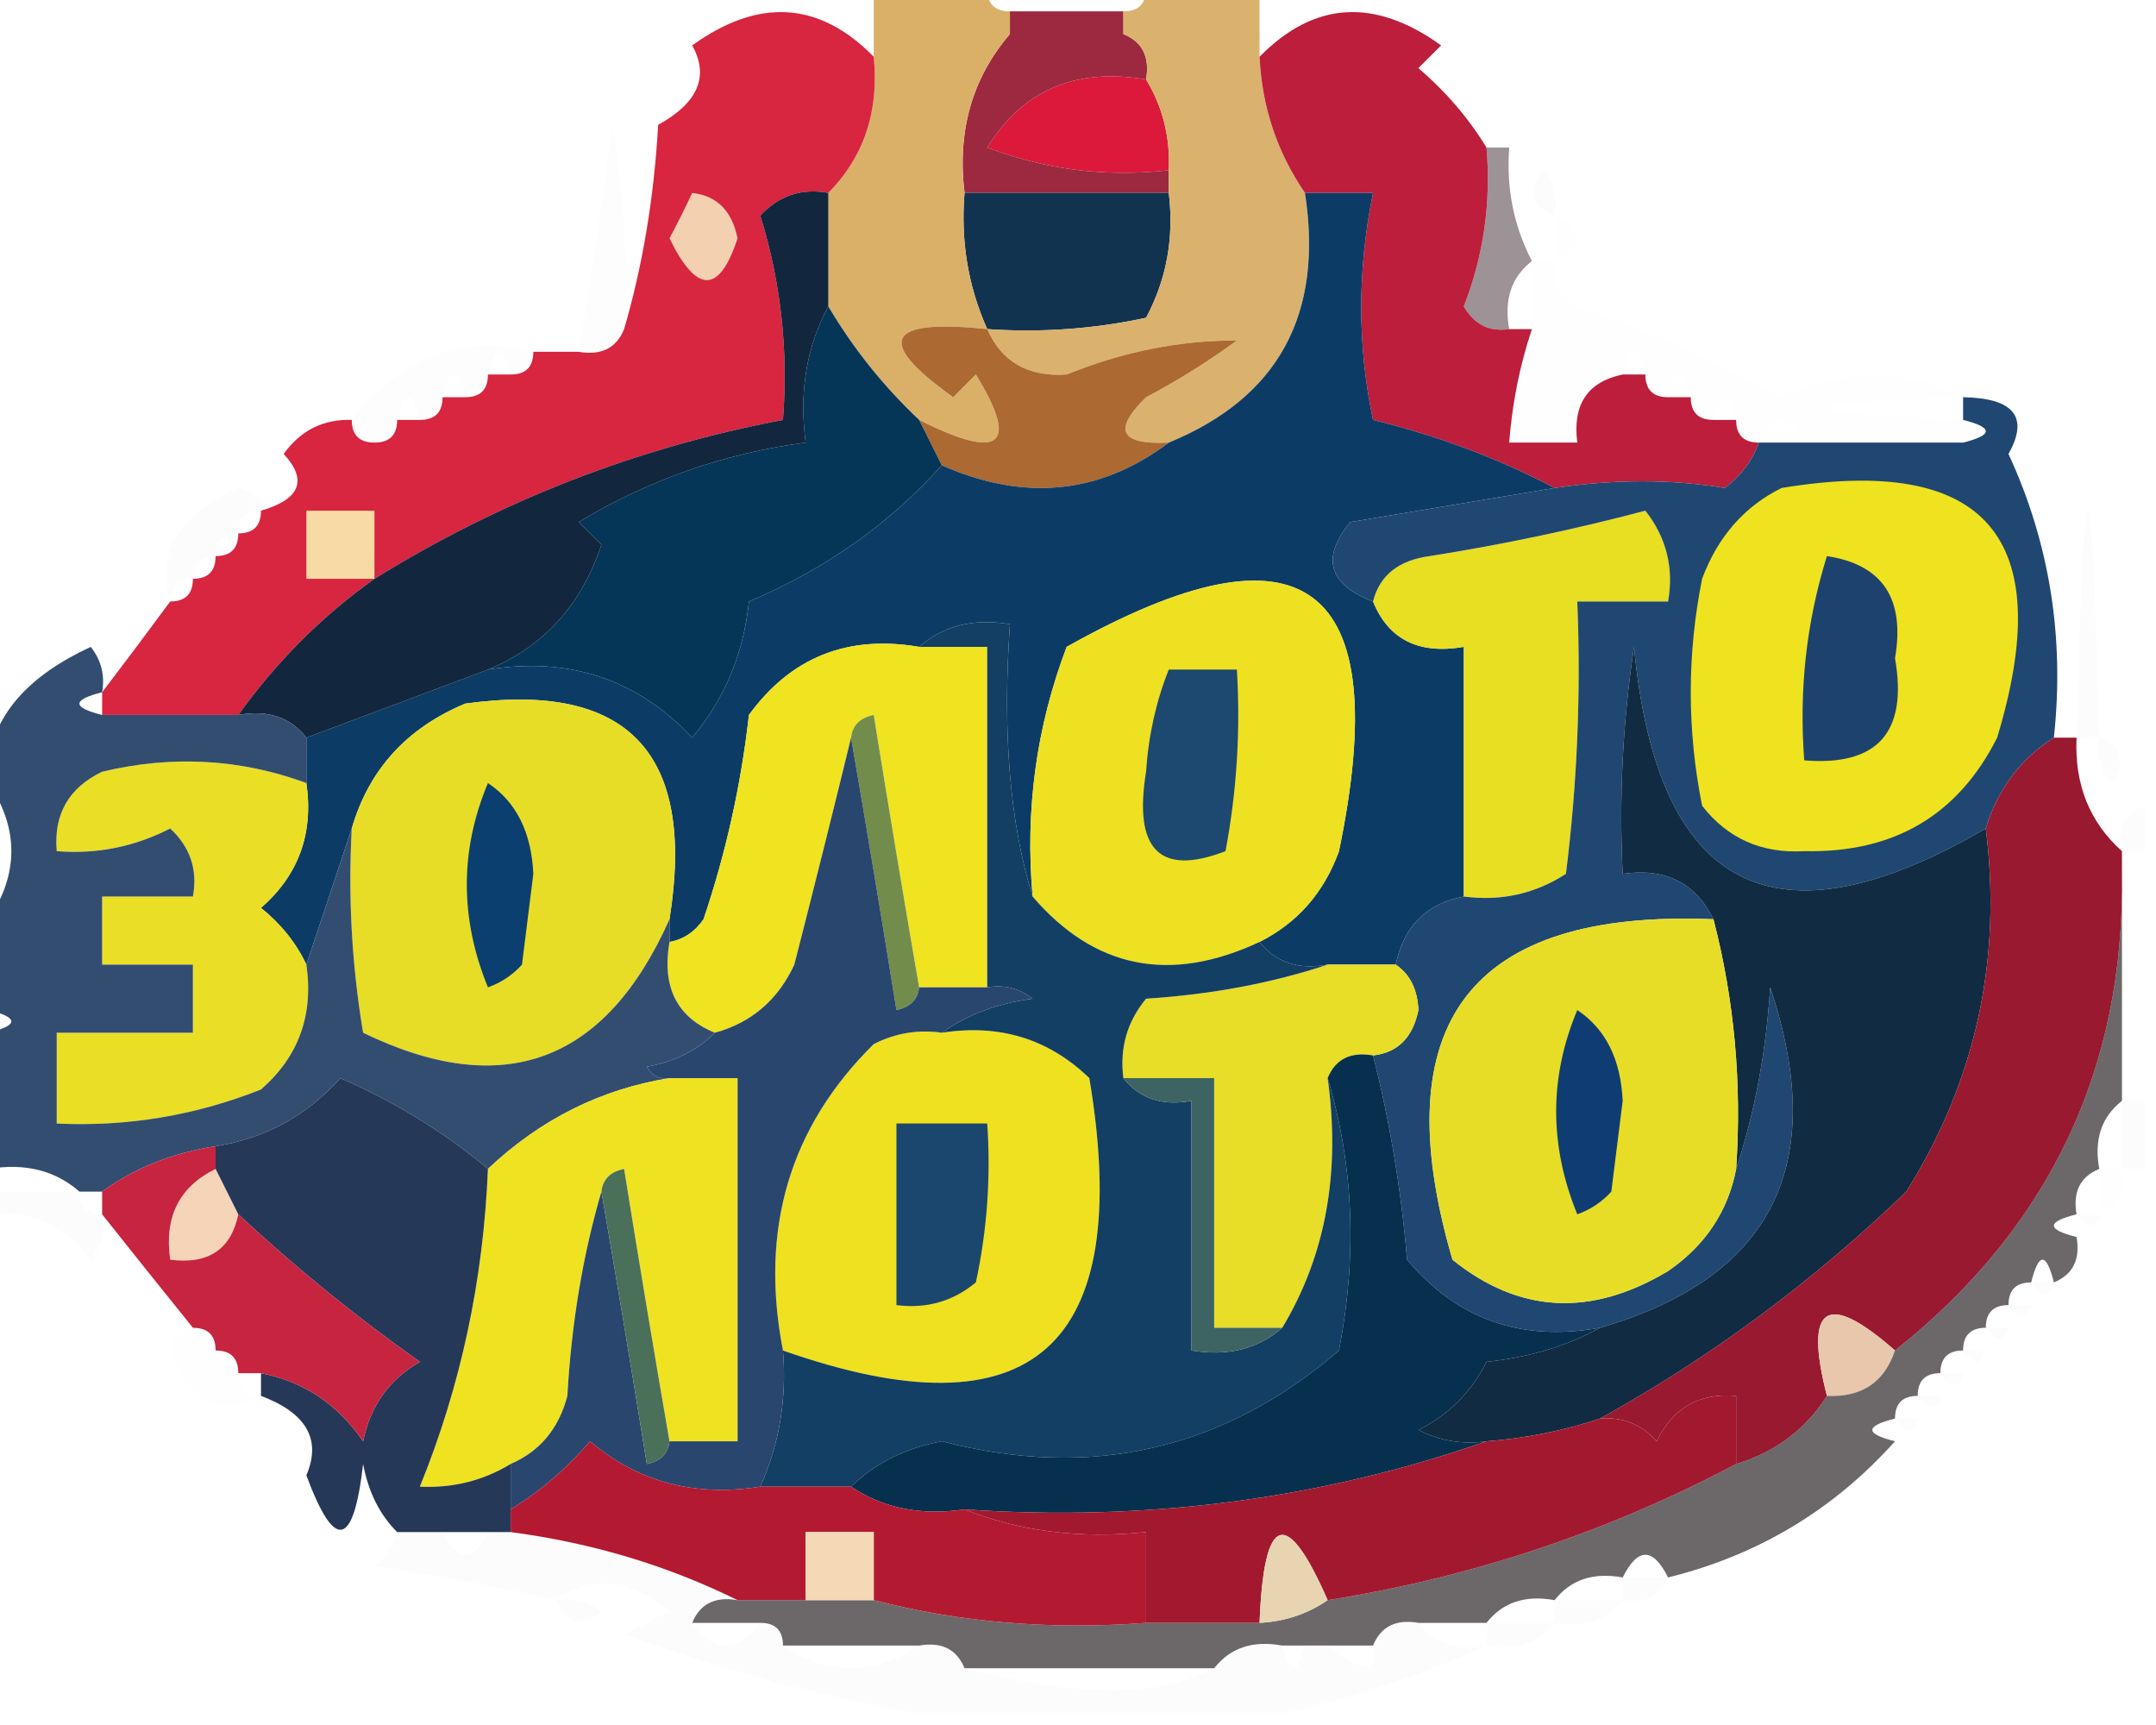
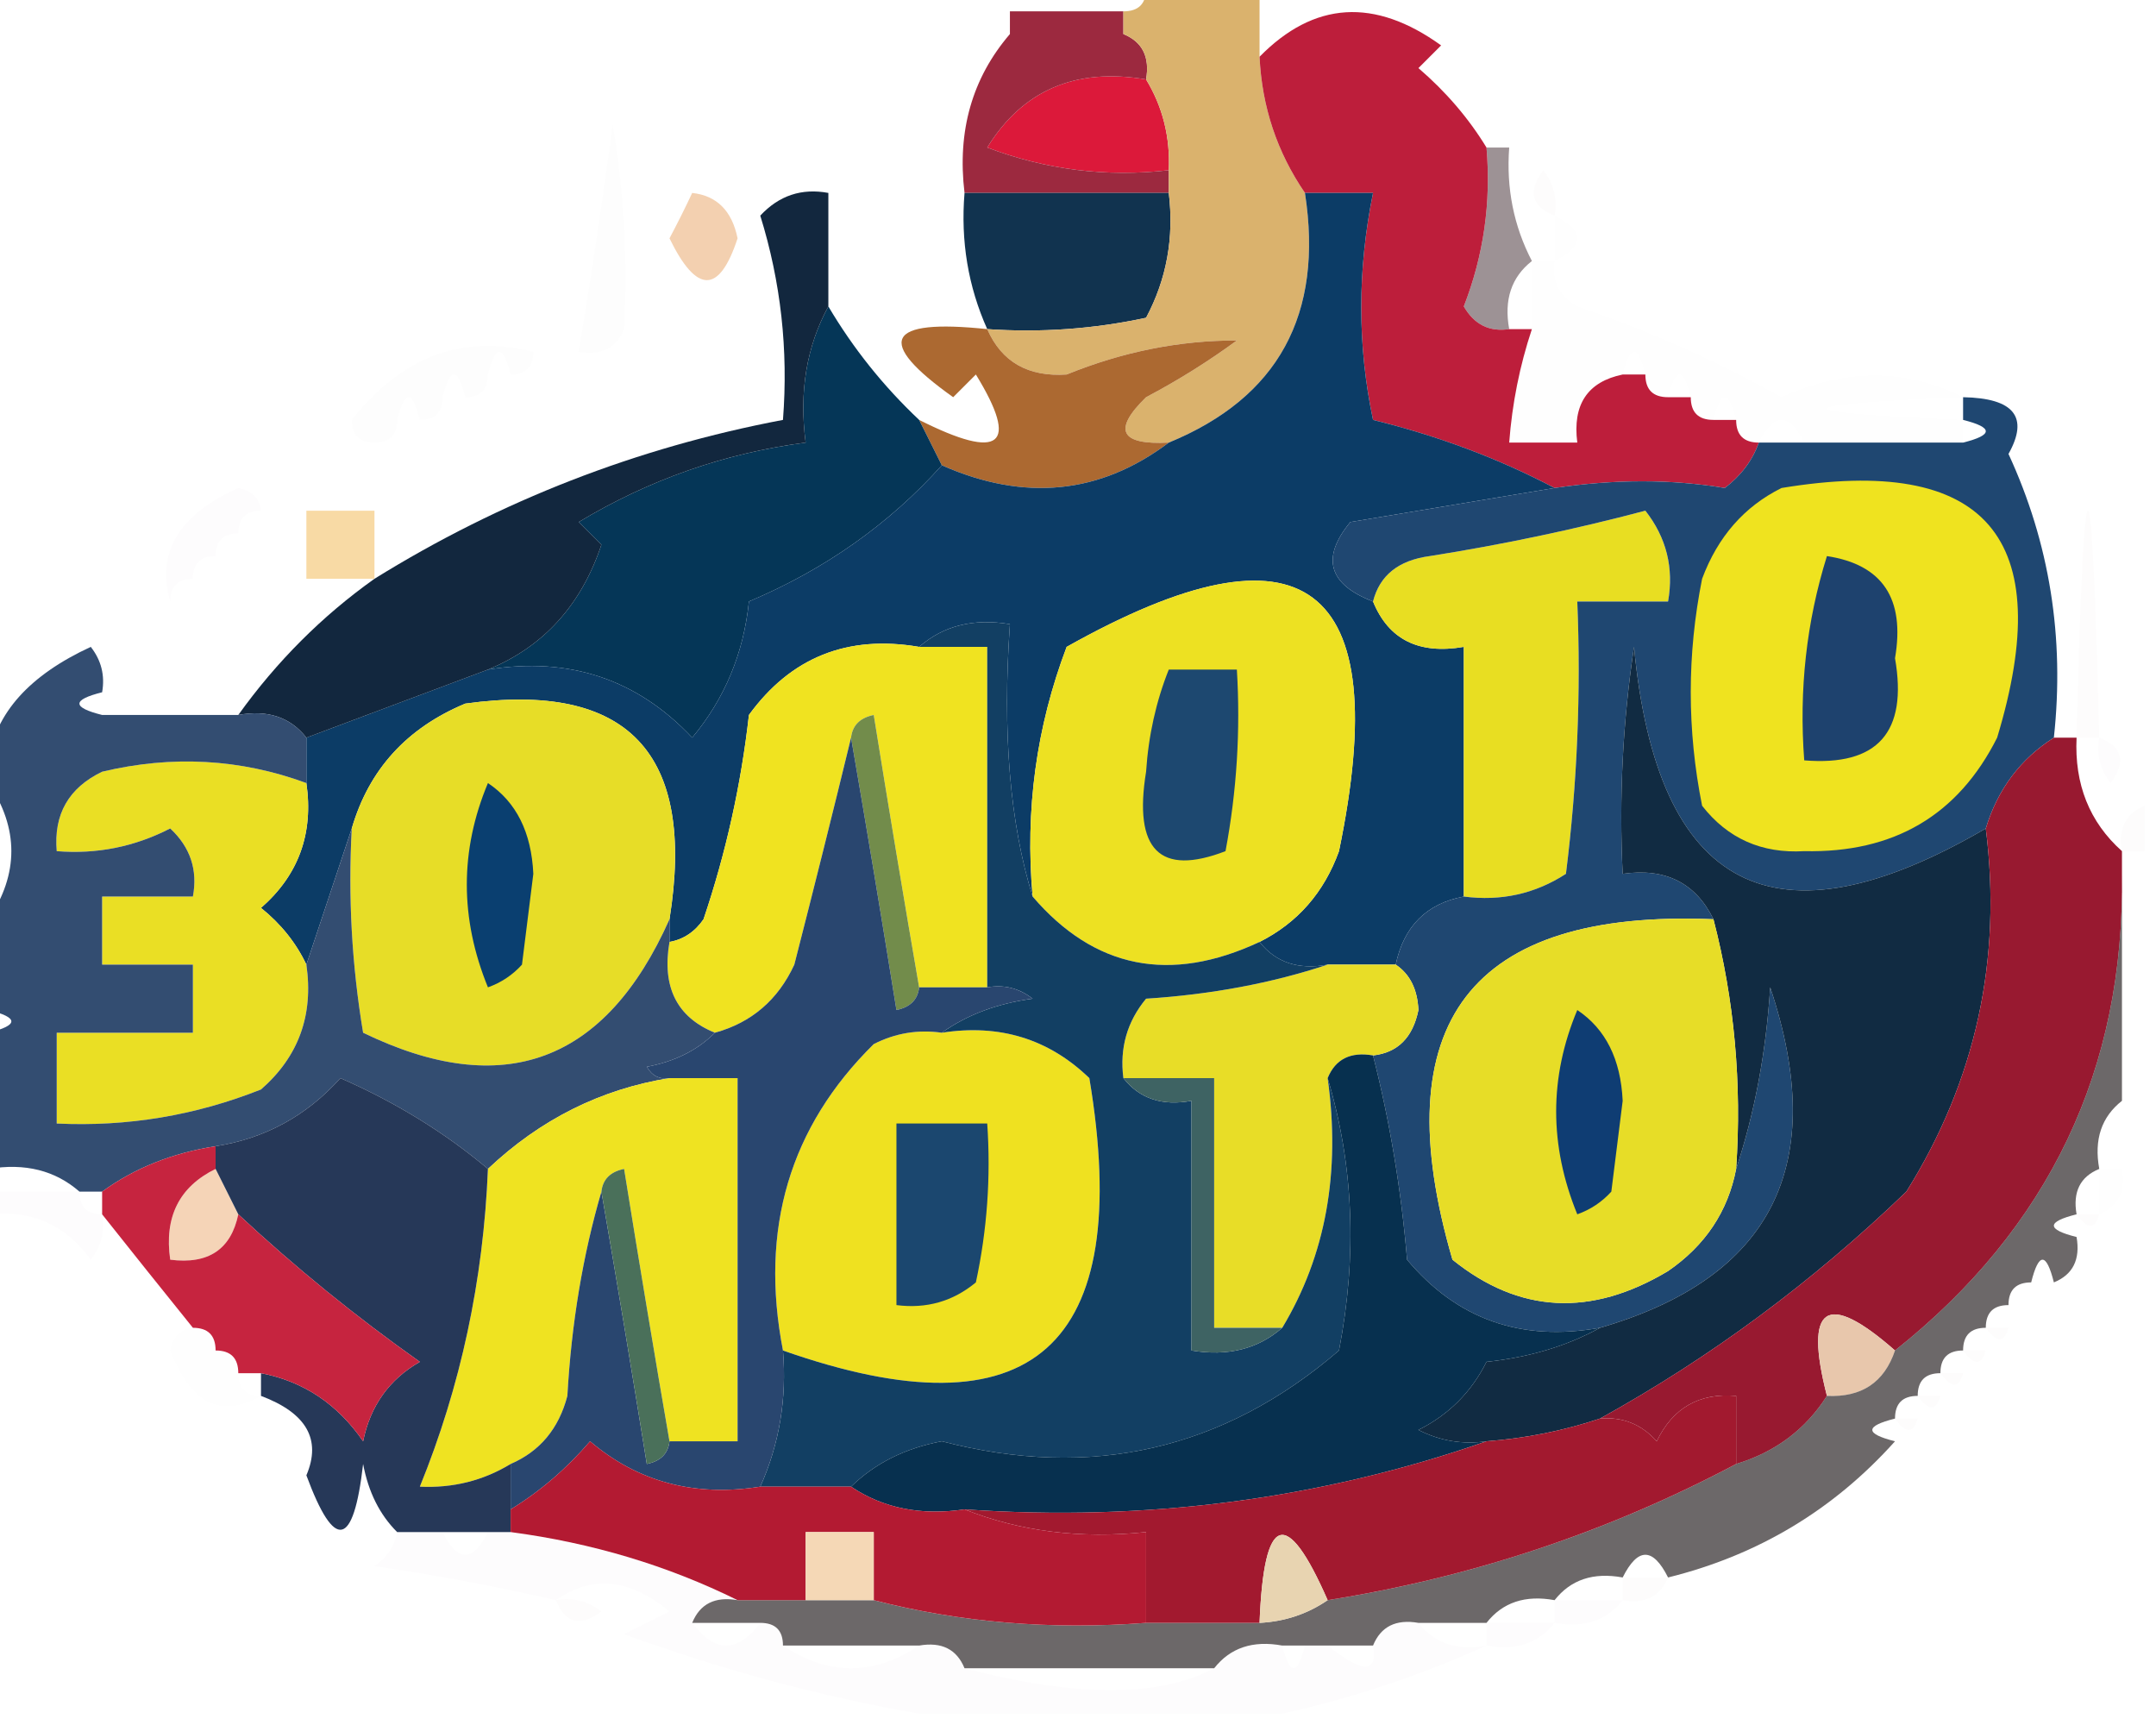
<svg xmlns="http://www.w3.org/2000/svg" version="1.1" width="95px" height="76px" style="shape-rendering:geometricPrecision; text-rendering:geometricPrecision; image-rendering:optimizeQuality; fill-rule:evenodd; clip-rule:evenodd">
  <g>
    <path style="opacity:1" fill="#dc193a" d="M 50.5,3.5 C 51.234,4.708 51.567,6.041 51.5,7.5C 48.753,7.813 46.087,7.48 43.5,6.5C 45.062,3.971 47.396,2.971 50.5,3.5 Z" />
  </g>
  <g>
    <path style="opacity:0.004" fill="#9e717b" d="M 66.5,5.5 C 67.833,6.167 67.833,6.167 66.5,5.5 Z" />
  </g>
  <g>
    <path style="opacity:1" fill="#9c293f" d="M 44.5,0.5 C 46.167,0.5 47.833,0.5 49.5,0.5C 49.5,0.833 49.5,1.167 49.5,1.5C 50.338,1.842 50.672,2.508 50.5,3.5C 47.396,2.971 45.062,3.971 43.5,6.5C 46.087,7.48 48.753,7.813 51.5,7.5C 51.5,7.833 51.5,8.167 51.5,8.5C 48.5,8.5 45.5,8.5 42.5,8.5C 42.171,5.772 42.837,3.438 44.5,1.5C 44.5,1.167 44.5,0.833 44.5,0.5 Z" />
  </g>
  <g>
    <path style="opacity:0.012" fill="#683a49" d="M 68.5,9.5 C 67.475,9.103 67.308,8.437 68,7.5C 68.464,8.094 68.631,8.761 68.5,9.5 Z" />
  </g>
  <g>
    <path style="opacity:0.004" fill="#9e717b" d="M 68.5,9.5 C 69.833,10.167 69.833,10.833 68.5,11.5C 68.5,10.833 68.5,10.167 68.5,9.5 Z" />
  </g>
  <g>
    <path style="opacity:0.012" fill="#8a5663" d="M 27.5,14.5 C 27.158,15.338 26.492,15.672 25.5,15.5C 26.002,12.502 26.502,9.169 27,5.5C 27.498,8.482 27.665,11.482 27.5,14.5 Z" />
  </g>
  <g>
    <path style="opacity:1" fill="#11334f" d="M 42.5,8.5 C 45.5,8.5 48.5,8.5 51.5,8.5C 51.739,10.467 51.406,12.3 50.5,14C 48.19,14.497 45.857,14.663 43.5,14.5C 42.659,12.621 42.325,10.621 42.5,8.5 Z" />
  </g>
  <g>
    <path style="opacity:0.537" fill="#49343b" d="M 65.5,6.5 C 65.833,6.5 66.167,6.5 66.5,6.5C 66.366,8.292 66.699,9.958 67.5,11.5C 66.596,12.209 66.263,13.209 66.5,14.5C 65.624,14.631 64.957,14.297 64.5,13.5C 65.374,11.253 65.708,8.92 65.5,6.5 Z" />
  </g>
  <g>
    <path style="opacity:1" fill="#dab26d" d="M 50.5,-0.5 C 52.167,-0.5 53.833,-0.5 55.5,-0.5C 55.5,0.5 55.5,1.5 55.5,2.5C 55.604,4.703 56.27,6.703 57.5,8.5C 58.328,13.852 56.328,17.518 51.5,19.5C 49.352,19.611 49.019,18.944 50.5,17.5C 51.908,16.757 53.241,15.923 54.5,15C 51.968,14.997 49.468,15.497 47,16.5C 45.301,16.613 44.134,15.947 43.5,14.5C 45.857,14.663 48.19,14.497 50.5,14C 51.406,12.3 51.739,10.467 51.5,8.5C 51.5,8.167 51.5,7.833 51.5,7.5C 51.567,6.041 51.234,4.708 50.5,3.5C 50.672,2.508 50.338,1.842 49.5,1.5C 49.5,1.167 49.5,0.833 49.5,0.5C 50.167,0.5 50.5,0.167 50.5,-0.5 Z" />
  </g>
  <g>
-     <path style="opacity:1" fill="#dab069" d="M 38.5,-0.5 C 40.167,-0.5 41.833,-0.5 43.5,-0.5C 43.5,0.167 43.833,0.5 44.5,0.5C 44.5,0.833 44.5,1.167 44.5,1.5C 42.837,3.438 42.171,5.772 42.5,8.5C 42.325,10.621 42.659,12.621 43.5,14.5C 39.03,14.03 38.53,15.03 42,17.5C 42.333,17.167 42.667,16.833 43,16.5C 44.929,19.645 44.096,20.312 40.5,18.5C 38.926,17.016 37.593,15.349 36.5,13.5C 36.5,11.833 36.5,10.167 36.5,8.5C 38.074,6.898 38.741,4.898 38.5,2.5C 38.5,1.5 38.5,0.5 38.5,-0.5 Z" />
-   </g>
-   <g>
-     <path style="opacity:1" fill="#d82540" d="M 38.5,2.5 C 38.741,4.898 38.074,6.898 36.5,8.5C 35.325,8.281 34.325,8.614 33.5,9.5C 34.407,12.421 34.74,15.421 34.5,18.5C 28.061,19.72 22.061,22.053 16.5,25.5C 14.194,27.139 12.194,29.139 10.5,31.5C 8.5,31.5 6.5,31.5 4.5,31.5C 4.5,31.167 4.5,30.833 4.5,30.5C 5.488,29.205 6.488,27.872 7.5,26.5C 8.167,26.5 8.5,26.167 8.5,25.5C 9.167,25.5 9.5,25.167 9.5,24.5C 10.167,24.5 10.5,24.167 10.5,23.5C 11.167,23.5 11.5,23.167 11.5,22.5C 13.233,21.992 13.566,21.159 12.5,20C 13.244,18.961 14.244,18.461 15.5,18.5C 15.5,19.167 15.833,19.5 16.5,19.5C 17.167,19.5 17.5,19.167 17.5,18.5C 17.833,18.5 18.167,18.5 18.5,18.5C 19.167,18.5 19.5,18.167 19.5,17.5C 19.833,17.5 20.167,17.5 20.5,17.5C 21.167,17.5 21.5,17.167 21.5,16.5C 21.833,16.5 22.167,16.5 22.5,16.5C 23.167,16.5 23.5,16.167 23.5,15.5C 24.167,15.5 24.833,15.5 25.5,15.5C 26.492,15.672 27.158,15.338 27.5,14.5C 28.32,11.695 28.82,8.695 29,5.5C 30.758,4.531 31.258,3.364 30.5,2C 33.433,-0.111 36.099,0.056 38.5,2.5 Z" />
-   </g>
+     </g>
+   <g>
+     </g>
  <g>
    <path style="opacity:1" fill="#f3d0b0" d="M 30.5,8.5 C 31.586,8.62 32.253,9.287 32.5,10.5C 31.696,12.957 30.696,12.957 29.5,10.5C 29.863,9.817 30.196,9.15 30.5,8.5 Z" />
  </g>
  <g>
    <path style="opacity:1" fill="#bd1e3b" d="M 65.5,6.5 C 65.708,8.92 65.374,11.253 64.5,13.5C 64.957,14.297 65.624,14.631 66.5,14.5C 66.833,14.5 67.167,14.5 67.5,14.5C 66.962,16.117 66.629,17.784 66.5,19.5C 67.5,19.5 68.5,19.5 69.5,19.5C 69.285,17.821 69.952,16.821 71.5,16.5C 71.833,16.5 72.167,16.5 72.5,16.5C 72.5,17.167 72.833,17.5 73.5,17.5C 73.833,17.5 74.167,17.5 74.5,17.5C 74.5,18.167 74.833,18.5 75.5,18.5C 75.833,18.5 76.167,18.5 76.5,18.5C 76.5,19.167 76.833,19.5 77.5,19.5C 77.217,20.289 76.717,20.956 76,21.5C 73.646,21.108 71.146,21.108 68.5,21.5C 66.051,20.209 63.384,19.209 60.5,18.5C 59.808,15.23 59.808,11.897 60.5,8.5C 59.5,8.5 58.5,8.5 57.5,8.5C 56.27,6.703 55.604,4.703 55.5,2.5C 57.901,0.056 60.567,-0.111 63.5,2C 63.167,2.333 62.833,2.667 62.5,3C 63.71,4.039 64.71,5.206 65.5,6.5 Z" />
  </g>
  <g>
    <path style="opacity:0.004" fill="#a3787d" d="M 67.5,11.5 C 67.833,11.5 68.167,11.5 68.5,11.5C 68.369,12.376 68.703,13.043 69.5,13.5C 72.618,14.559 75.618,15.892 78.5,17.5C 81.303,16.224 83.97,16.224 86.5,17.5C 78.5,17.833 78.5,18.167 86.5,18.5C 86.5,18.833 86.5,19.167 86.5,19.5C 84.167,19.5 81.833,19.5 79.5,19.5C 78.833,18.167 78.167,18.167 77.5,19.5C 76.833,19.5 76.5,19.167 76.5,18.5C 76.167,17.167 75.833,17.167 75.5,18.5C 74.833,18.5 74.5,18.167 74.5,17.5C 74.167,16.167 73.833,16.167 73.5,17.5C 72.833,17.5 72.5,17.167 72.5,16.5C 72.167,15.167 71.833,15.167 71.5,16.5C 69.952,16.821 69.285,17.821 69.5,19.5C 68.5,19.5 67.5,19.5 66.5,19.5C 66.629,17.784 66.962,16.117 67.5,14.5C 67.5,13.5 67.5,12.5 67.5,11.5 Z" />
  </g>
  <g>
    <path style="opacity:0.012" fill="#8c5f6c" d="M 23.5,15.5 C 23.5,16.167 23.167,16.5 22.5,16.5C 22.167,15.167 21.833,15.167 21.5,16.5C 21.5,17.167 21.167,17.5 20.5,17.5C 20.167,16.167 19.833,16.167 19.5,17.5C 19.5,18.167 19.167,18.5 18.5,18.5C 18.167,17.167 17.833,17.167 17.5,18.5C 17.5,19.167 17.167,19.5 16.5,19.5C 15.833,19.5 15.5,19.167 15.5,18.5C 17.715,15.704 20.381,14.704 23.5,15.5 Z" />
  </g>
  <g>
    <path style="opacity:1" fill="#ac6931" d="M 43.5,14.5 C 44.134,15.947 45.301,16.613 47,16.5C 49.468,15.497 51.968,14.997 54.5,15C 53.241,15.923 51.908,16.757 50.5,17.5C 49.019,18.944 49.352,19.611 51.5,19.5C 48.476,21.776 45.143,22.109 41.5,20.5C 41.167,19.833 40.833,19.167 40.5,18.5C 44.096,20.312 44.929,19.645 43,16.5C 42.667,16.833 42.333,17.167 42,17.5C 38.53,15.03 39.03,14.03 43.5,14.5 Z" />
  </g>
  <g>
    <path style="opacity:1" fill="#053657" d="M 36.5,13.5 C 37.593,15.349 38.926,17.016 40.5,18.5C 40.833,19.167 41.167,19.833 41.5,20.5C 39.176,23.091 36.343,25.091 33,26.5C 32.767,28.78 31.934,30.78 30.5,32.5C 28.08,29.923 25.08,28.923 21.5,29.5C 23.943,28.499 25.61,26.665 26.5,24C 26.167,23.667 25.833,23.333 25.5,23C 28.605,21.132 31.939,19.965 35.5,19.5C 35.205,17.265 35.539,15.265 36.5,13.5 Z" />
  </g>
  <g>
    <path style="opacity:1" fill="#0c3c66" d="M 57.5,8.5 C 58.5,8.5 59.5,8.5 60.5,8.5C 59.808,11.897 59.808,15.23 60.5,18.5C 63.384,19.209 66.051,20.209 68.5,21.5C 65.513,21.998 62.513,22.498 59.5,23C 58.2,24.579 58.534,25.745 60.5,26.5C 61.183,28.177 62.517,28.843 64.5,28.5C 64.5,32.167 64.5,35.833 64.5,39.5C 62.856,39.81 61.856,40.81 61.5,42.5C 60.5,42.5 59.5,42.5 58.5,42.5C 57.209,42.737 56.209,42.404 55.5,41.5C 57.173,40.657 58.34,39.324 59,37.5C 61.465,25.622 57.465,22.622 47,28.5C 45.663,32.026 45.163,35.692 45.5,39.5C 44.498,36.278 44.165,32.278 44.5,27.5C 42.901,27.232 41.568,27.566 40.5,28.5C 37.348,27.959 34.848,28.959 33,31.5C 32.654,34.575 31.988,37.575 31,40.5C 30.617,41.056 30.117,41.389 29.5,41.5C 29.5,41.167 29.5,40.833 29.5,40.5C 30.671,33.173 27.671,30.006 20.5,31C 17.921,32.076 16.254,33.909 15.5,36.5C 14.833,38.5 14.167,40.5 13.5,42.5C 13.047,41.542 12.38,40.708 11.5,40C 13.155,38.556 13.822,36.722 13.5,34.5C 13.5,33.833 13.5,33.167 13.5,32.5C 16.167,31.5 18.833,30.5 21.5,29.5C 25.08,28.923 28.08,29.923 30.5,32.5C 31.934,30.78 32.767,28.78 33,26.5C 36.343,25.091 39.176,23.091 41.5,20.5C 45.143,22.109 48.476,21.776 51.5,19.5C 56.328,17.518 58.328,13.852 57.5,8.5 Z" />
  </g>
  <g>
    <path style="opacity:0.012" fill="#794a59" d="M 11.5,22.5 C 10.833,22.5 10.5,22.833 10.5,23.5C 9.833,23.5 9.5,23.833 9.5,24.5C 8.833,24.5 8.5,24.833 8.5,25.5C 7.833,25.5 7.5,25.833 7.5,26.5C 6.882,24.336 7.882,22.67 10.5,21.5C 11.107,21.624 11.44,21.957 11.5,22.5 Z" />
  </g>
  <g>
    <path style="opacity:1" fill="#12273e" d="M 36.5,8.5 C 36.5,10.167 36.5,11.833 36.5,13.5C 35.539,15.265 35.205,17.265 35.5,19.5C 31.939,19.965 28.605,21.132 25.5,23C 25.833,23.333 26.167,23.667 26.5,24C 25.61,26.665 23.943,28.499 21.5,29.5C 18.833,30.5 16.167,31.5 13.5,32.5C 12.791,31.596 11.791,31.263 10.5,31.5C 12.194,29.139 14.194,27.139 16.5,25.5C 22.061,22.053 28.061,19.72 34.5,18.5C 34.74,15.421 34.407,12.421 33.5,9.5C 34.325,8.614 35.325,8.281 36.5,8.5 Z" />
  </g>
  <g>
    <path style="opacity:0.012" fill="#6d3e4e" d="M 92.5,32.5 C 92.167,32.5 91.833,32.5 91.5,32.5C 91.833,19.167 92.167,19.167 92.5,32.5 Z" />
  </g>
  <g>
    <path style="opacity:1" fill="#f8daa5" d="M 16.5,25.5 C 15.5,25.5 14.5,25.5 13.5,25.5C 13.5,24.5 13.5,23.5 13.5,22.5C 14.5,22.5 15.5,22.5 16.5,22.5C 16.5,23.5 16.5,24.5 16.5,25.5 Z" />
  </g>
  <g>
    <path style="opacity:1" fill="#e8de22" d="M 64.5,39.5 C 64.5,35.833 64.5,32.167 64.5,28.5C 62.517,28.843 61.183,28.177 60.5,26.5C 60.791,25.351 61.624,24.684 63,24.5C 66.213,23.993 69.38,23.326 72.5,22.5C 73.429,23.689 73.762,25.022 73.5,26.5C 72.167,26.5 70.833,26.5 69.5,26.5C 69.665,30.514 69.499,34.514 69,38.5C 67.644,39.38 66.144,39.714 64.5,39.5 Z" />
  </g>
  <g>
    <path style="opacity:1" fill="#ede122" d="M 55.5,41.5 C 51.556,43.344 48.223,42.677 45.5,39.5C 45.163,35.692 45.663,32.026 47,28.5C 57.465,22.622 61.465,25.622 59,37.5C 58.34,39.324 57.173,40.657 55.5,41.5 Z" />
  </g>
  <g>
    <path style="opacity:1" fill="#1f4771" d="M 86.5,18.5 C 86.5,18.167 86.5,17.833 86.5,17.5C 88.745,17.541 89.412,18.375 88.5,20C 90.312,23.922 90.979,28.089 90.5,32.5C 89.026,33.436 88.026,34.77 87.5,36.5C 78.193,41.929 73.026,39.263 72,28.5C 71.502,31.817 71.335,35.15 71.5,38.5C 73.38,38.229 74.713,38.896 75.5,40.5C 64.789,40.057 60.955,45.057 64,55.5C 66.938,57.869 70.104,58.036 73.5,56C 75.141,54.871 76.141,53.371 76.5,51.5C 77.317,49.031 77.817,46.365 78,43.5C 80.605,51.291 78.105,56.291 70.5,58.5C 67.029,59.125 64.196,58.125 62,55.5C 61.741,52.413 61.241,49.413 60.5,46.5C 61.586,46.38 62.253,45.713 62.5,44.5C 62.457,43.584 62.124,42.917 61.5,42.5C 61.856,40.81 62.856,39.81 64.5,39.5C 66.144,39.714 67.644,39.38 69,38.5C 69.499,34.514 69.665,30.514 69.5,26.5C 70.833,26.5 72.167,26.5 73.5,26.5C 73.762,25.022 73.429,23.689 72.5,22.5C 69.38,23.326 66.213,23.993 63,24.5C 61.624,24.684 60.791,25.351 60.5,26.5C 58.534,25.745 58.2,24.579 59.5,23C 62.513,22.498 65.513,21.998 68.5,21.5C 71.146,21.108 73.646,21.108 76,21.5C 76.717,20.956 77.217,20.289 77.5,19.5C 78.167,19.5 78.833,19.5 79.5,19.5C 81.833,19.5 84.167,19.5 86.5,19.5C 87.833,19.167 87.833,18.833 86.5,18.5 Z" />
  </g>
  <g>
    <path style="opacity:1" fill="#efe31f" d="M 78.5,21.5 C 87.507,20.011 90.674,23.677 88,32.5C 86.281,35.92 83.448,37.586 79.5,37.5C 77.626,37.61 76.126,36.944 75,35.5C 74.333,32.167 74.333,28.833 75,25.5C 75.69,23.65 76.856,22.316 78.5,21.5 Z" />
  </g>
  <g>
    <path style="opacity:1" fill="#1e426e" d="M 80.5,24.5 C 82.95,24.874 83.95,26.374 83.5,29C 84.068,32.263 82.734,33.763 79.5,33.5C 79.264,30.392 79.597,27.392 80.5,24.5 Z" />
  </g>
  <g>
    <path style="opacity:1" fill="#1d4870" d="M 51.5,29.5 C 52.5,29.5 53.5,29.5 54.5,29.5C 54.664,32.187 54.497,34.854 54,37.5C 51.106,38.615 49.939,37.448 50.5,34C 50.605,32.408 50.939,30.909 51.5,29.5 Z" />
  </g>
  <g>
    <path style="opacity:1" fill="#e7dd27" d="M 29.5,40.5 C 26.679,46.828 22.179,48.495 16,45.5C 15.502,42.518 15.335,39.518 15.5,36.5C 16.254,33.909 17.921,32.076 20.5,31C 27.671,30.006 30.671,33.173 29.5,40.5 Z" />
  </g>
  <g>
    <path style="opacity:0.012" fill="#7a4b5a" d="M 92.5,32.5 C 93.525,32.897 93.692,33.563 93,34.5C 92.536,33.906 92.369,33.239 92.5,32.5 Z" />
  </g>
  <g>
    <path style="opacity:1" fill="#f0e320" d="M 40.5,28.5 C 41.5,28.5 42.5,28.5 43.5,28.5C 43.5,33.5 43.5,38.5 43.5,43.5C 42.5,43.5 41.5,43.5 40.5,43.5C 39.834,39.648 39.167,35.648 38.5,31.5C 37.893,31.624 37.56,31.957 37.5,32.5C 36.718,35.714 35.885,39.048 35,42.5C 34.28,44.056 33.113,45.056 31.5,45.5C 29.823,44.817 29.157,43.483 29.5,41.5C 30.117,41.389 30.617,41.056 31,40.5C 31.988,37.575 32.654,34.575 33,31.5C 34.848,28.959 37.348,27.959 40.5,28.5 Z" />
  </g>
  <g>
    <path style="opacity:0.012" fill="#683a49" d="M 94.5,35.5 C 94.5,36.167 94.5,36.833 94.5,37.5C 94.167,37.5 93.833,37.5 93.5,37.5C 93.328,36.508 93.662,35.842 94.5,35.5 Z" />
  </g>
  <g>
    <path style="opacity:1" fill="#0a3f70" d="M 21.5,34.5 C 22.748,35.334 23.415,36.667 23.5,38.5C 23.333,39.833 23.167,41.167 23,42.5C 22.586,42.957 22.086,43.291 21.5,43.5C 20.259,40.463 20.259,37.463 21.5,34.5 Z" />
  </g>
  <g>
    <path style="opacity:1" fill="#728c4b" d="M 37.5,32.5 C 37.56,31.957 37.893,31.624 38.5,31.5C 39.167,35.648 39.834,39.648 40.5,43.5C 40.44,44.043 40.107,44.376 39.5,44.5C 38.833,40.352 38.166,36.352 37.5,32.5 Z" />
  </g>
  <g>
    <path style="opacity:1" fill="#112b42" d="M 87.5,36.5 C 88.225,42.275 87.059,47.608 84,52.5C 79.88,56.468 75.38,59.801 70.5,62.5C 68.883,63.038 67.216,63.371 65.5,63.5C 64.448,63.65 63.448,63.483 62.5,63C 63.833,62.333 64.833,61.333 65.5,60C 67.382,59.802 69.048,59.302 70.5,58.5C 78.105,56.291 80.605,51.291 78,43.5C 77.817,46.365 77.317,49.031 76.5,51.5C 76.756,47.731 76.423,44.064 75.5,40.5C 74.713,38.896 73.38,38.229 71.5,38.5C 71.335,35.15 71.502,31.817 72,28.5C 73.026,39.263 78.193,41.929 87.5,36.5 Z" />
  </g>
  <g>
    <path style="opacity:1" fill="#eadf24" d="M 13.5,34.5 C 13.822,36.722 13.155,38.556 11.5,40C 12.38,40.708 13.047,41.542 13.5,42.5C 13.822,44.722 13.155,46.556 11.5,48C 8.607,49.149 5.607,49.649 2.5,49.5C 2.5,48.167 2.5,46.833 2.5,45.5C 4.5,45.5 6.5,45.5 8.5,45.5C 8.5,44.5 8.5,43.5 8.5,42.5C 7.167,42.5 5.833,42.5 4.5,42.5C 4.5,41.5 4.5,40.5 4.5,39.5C 5.833,39.5 7.167,39.5 8.5,39.5C 8.719,38.325 8.386,37.325 7.5,36.5C 5.929,37.309 4.262,37.643 2.5,37.5C 2.36,35.876 3.027,34.71 4.5,34C 7.592,33.264 10.592,33.431 13.5,34.5 Z" />
  </g>
  <g>
    <path style="opacity:1" fill="#334d71" d="M 4.5,30.5 C 3.167,30.833 3.167,31.167 4.5,31.5C 6.5,31.5 8.5,31.5 10.5,31.5C 11.791,31.263 12.791,31.596 13.5,32.5C 13.5,33.167 13.5,33.833 13.5,34.5C 10.592,33.431 7.592,33.264 4.5,34C 3.027,34.71 2.36,35.876 2.5,37.5C 4.262,37.643 5.929,37.309 7.5,36.5C 8.386,37.325 8.719,38.325 8.5,39.5C 7.167,39.5 5.833,39.5 4.5,39.5C 4.5,40.5 4.5,41.5 4.5,42.5C 5.833,42.5 7.167,42.5 8.5,42.5C 8.5,43.5 8.5,44.5 8.5,45.5C 6.5,45.5 4.5,45.5 2.5,45.5C 2.5,46.833 2.5,48.167 2.5,49.5C 5.607,49.649 8.607,49.149 11.5,48C 13.155,46.556 13.822,44.722 13.5,42.5C 14.167,40.5 14.833,38.5 15.5,36.5C 15.335,39.518 15.502,42.518 16,45.5C 22.179,48.495 26.679,46.828 29.5,40.5C 29.5,40.833 29.5,41.167 29.5,41.5C 29.157,43.483 29.823,44.817 31.5,45.5C 30.738,46.268 29.738,46.768 28.5,47C 28.728,47.399 29.062,47.565 29.5,47.5C 26.474,47.986 23.807,49.32 21.5,51.5C 19.605,49.902 17.438,48.568 15,47.5C 13.512,49.16 11.679,50.16 9.5,50.5C 7.597,50.796 5.93,51.462 4.5,52.5C 4.167,52.5 3.833,52.5 3.5,52.5C 2.432,51.566 1.099,51.232 -0.5,51.5C -0.5,49.5 -0.5,47.5 -0.5,45.5C 0.833,45.167 0.833,44.833 -0.5,44.5C -0.5,43.167 -0.5,41.833 -0.5,40.5C 0.833,38.5 0.833,36.5 -0.5,34.5C -0.5,34.167 -0.5,33.833 -0.5,33.5C -0.197,31.413 1.303,29.746 4,28.5C 4.464,29.094 4.631,29.761 4.5,30.5 Z" />
  </g>
  <g>
    <path style="opacity:1" fill="#e7dd27" d="M 75.5,40.5 C 76.423,44.064 76.756,47.731 76.5,51.5C 76.141,53.371 75.141,54.871 73.5,56C 70.104,58.036 66.938,57.869 64,55.5C 60.955,45.057 64.789,40.057 75.5,40.5 Z" />
  </g>
  <g>
    <path style="opacity:1" fill="#e8dd27" d="M 58.5,42.5 C 59.5,42.5 60.5,42.5 61.5,42.5C 62.124,42.917 62.457,43.584 62.5,44.5C 62.253,45.713 61.586,46.38 60.5,46.5C 59.508,46.328 58.842,46.662 58.5,47.5C 59.08,51.649 58.414,55.316 56.5,58.5C 55.5,58.5 54.5,58.5 53.5,58.5C 53.5,54.833 53.5,51.167 53.5,47.5C 52.167,47.5 50.833,47.5 49.5,47.5C 49.33,46.178 49.663,45.011 50.5,44C 53.365,43.817 56.031,43.317 58.5,42.5 Z" />
  </g>
  <g>
    <path style="opacity:1" fill="#0f3d73" d="M 69.5,44.5 C 70.748,45.334 71.415,46.667 71.5,48.5C 71.333,49.833 71.167,51.167 71,52.5C 70.586,52.957 70.086,53.291 69.5,53.5C 68.259,50.463 68.259,47.463 69.5,44.5 Z" />
  </g>
  <g>
    <path style="opacity:1" fill="#efe120" d="M 41.5,45.5 C 44.044,45.104 46.211,45.771 48,47.5C 49.984,59.365 45.484,63.365 34.5,59.5C 33.461,54.151 34.795,49.651 38.5,46C 39.448,45.517 40.448,45.35 41.5,45.5 Z" />
  </g>
  <g>
-     <path style="opacity:0.012" fill="#764756" d="M 93.5,48.5 C 93.833,48.5 94.167,48.5 94.5,48.5C 94.5,49.5 94.5,50.5 94.5,51.5C 94.167,51.5 93.833,51.5 93.5,51.5C 93.5,50.5 93.5,49.5 93.5,48.5 Z" />
-   </g>
+     </g>
  <g>
    <path style="opacity:1" fill="#efe321" d="M 29.5,47.5 C 30.5,47.5 31.5,47.5 32.5,47.5C 32.5,52.833 32.5,58.167 32.5,63.5C 31.5,63.5 30.5,63.5 29.5,63.5C 28.834,59.648 28.167,55.648 27.5,51.5C 26.893,51.624 26.56,51.957 26.5,52.5C 25.68,55.305 25.18,58.305 25,61.5C 24.623,62.942 23.79,63.942 22.5,64.5C 21.292,65.234 19.959,65.567 18.5,65.5C 20.3,61.076 21.3,56.409 21.5,51.5C 23.807,49.32 26.474,47.986 29.5,47.5 Z" />
  </g>
  <g>
    <path style="opacity:1" fill="#981930" d="M 90.5,32.5 C 90.833,32.5 91.167,32.5 91.5,32.5C 91.402,34.553 92.069,36.22 93.5,37.5C 93.5,37.833 93.5,38.167 93.5,38.5C 93.627,47.105 90.294,54.105 83.5,59.5C 80.478,56.847 79.478,57.514 80.5,61.5C 79.564,62.974 78.23,63.974 76.5,64.5C 76.5,63.5 76.5,62.5 76.5,61.5C 74.876,61.36 73.71,62.027 73,63.5C 72.329,62.748 71.496,62.414 70.5,62.5C 75.38,59.801 79.88,56.468 84,52.5C 87.059,47.608 88.225,42.275 87.5,36.5C 88.026,34.77 89.026,33.436 90.5,32.5 Z" />
  </g>
  <g>
    <path style="opacity:1" fill="#1b476f" d="M 39.5,49.5 C 40.833,49.5 42.167,49.5 43.5,49.5C 43.663,51.857 43.497,54.19 43,56.5C 41.989,57.337 40.822,57.67 39.5,57.5C 39.5,54.833 39.5,52.167 39.5,49.5 Z" />
  </g>
  <g>
    <path style="opacity:0.012" fill="#7c4e5c" d="M -0.5,53.5 C -0.5,53.167 -0.5,52.833 -0.5,52.5C 0.833,52.5 2.167,52.5 3.5,52.5C 3.5,53.167 3.833,53.5 4.5,53.5C 4.631,54.239 4.464,54.906 4,55.5C 2.89,53.963 1.39,53.297 -0.5,53.5 Z" />
  </g>
  <g>
    <path style="opacity:1" fill="#f5d4b7" d="M 9.5,51.5 C 9.833,52.167 10.167,52.833 10.5,53.5C 10.179,55.048 9.179,55.715 7.5,55.5C 7.229,53.62 7.896,52.287 9.5,51.5 Z" />
  </g>
  <g>
    <path style="opacity:1" fill="#263858" d="M 21.5,51.5 C 21.3,56.409 20.3,61.076 18.5,65.5C 19.959,65.567 21.292,65.234 22.5,64.5C 22.5,65.167 22.5,65.833 22.5,66.5C 22.5,66.833 22.5,67.167 22.5,67.5C 22.167,67.5 21.833,67.5 21.5,67.5C 20.833,67.5 20.167,67.5 19.5,67.5C 18.833,67.5 18.167,67.5 17.5,67.5C 16.732,66.737 16.232,65.737 16,64.5C 15.576,68.19 14.742,68.357 13.5,65C 14.172,63.421 13.505,62.254 11.5,61.5C 11.5,61.167 11.5,60.833 11.5,60.5C 13.371,60.859 14.871,61.859 16,63.5C 16.318,61.939 17.151,60.772 18.5,60C 15.669,57.999 13.003,55.833 10.5,53.5C 10.167,52.833 9.833,52.167 9.5,51.5C 9.5,51.167 9.5,50.833 9.5,50.5C 11.679,50.16 13.512,49.16 15,47.5C 17.438,48.568 19.605,49.902 21.5,51.5 Z" />
  </g>
  <g>
    <path style="opacity:0.004" fill="#8c5e6a" d="M 92.5,51.5 C 92.833,51.5 93.167,51.5 93.5,51.5C 93.672,52.492 93.338,53.158 92.5,53.5C 92.5,52.833 92.5,52.167 92.5,51.5 Z" />
  </g>
  <g>
    <path style="opacity:0.012" fill="#683a49" d="M 91.5,53.5 C 91.833,53.5 92.167,53.5 92.5,53.5C 92.315,54.17 91.981,54.17 91.5,53.5 Z" />
  </g>
  <g>
    <path style="opacity:1" fill="#c6243f" d="M 9.5,50.5 C 9.5,50.833 9.5,51.167 9.5,51.5C 7.896,52.287 7.229,53.62 7.5,55.5C 9.179,55.715 10.179,55.048 10.5,53.5C 13.003,55.833 15.669,57.999 18.5,60C 17.151,60.772 16.318,61.939 16,63.5C 14.871,61.859 13.371,60.859 11.5,60.5C 11.167,60.5 10.833,60.5 10.5,60.5C 10.5,59.833 10.167,59.5 9.5,59.5C 9.5,58.833 9.167,58.5 8.5,58.5C 7.136,56.809 5.803,55.142 4.5,53.5C 4.5,53.167 4.5,52.833 4.5,52.5C 5.93,51.462 7.597,50.796 9.5,50.5 Z" />
  </g>
  <g>
-     <path style="opacity:0.012" fill="#683a49" d="M 89.5,56.5 C 89.833,56.5 90.167,56.5 90.5,56.5C 90.315,57.17 89.981,57.17 89.5,56.5 Z" />
-   </g>
+     </g>
  <g>
    <path style="opacity:1" fill="#123f63" d="M 40.5,28.5 C 41.568,27.566 42.901,27.232 44.5,27.5C 44.165,32.278 44.498,36.278 45.5,39.5C 48.223,42.677 51.556,43.344 55.5,41.5C 56.209,42.404 57.209,42.737 58.5,42.5C 56.031,43.317 53.365,43.817 50.5,44C 49.663,45.011 49.33,46.178 49.5,47.5C 50.209,48.404 51.209,48.737 52.5,48.5C 52.5,52.167 52.5,55.833 52.5,59.5C 54.099,59.768 55.432,59.434 56.5,58.5C 58.414,55.316 59.08,51.649 58.5,47.5C 59.645,51.311 59.812,55.311 59,59.5C 53.912,63.878 48.079,65.212 41.5,63.5C 39.886,63.803 38.552,64.469 37.5,65.5C 36.167,65.5 34.833,65.5 33.5,65.5C 34.341,63.621 34.675,61.621 34.5,59.5C 45.484,63.365 49.984,59.365 48,47.5C 46.211,45.771 44.044,45.104 41.5,45.5C 42.608,44.71 43.942,44.21 45.5,44C 44.906,43.536 44.239,43.369 43.5,43.5C 43.5,38.5 43.5,33.5 43.5,28.5C 42.5,28.5 41.5,28.5 40.5,28.5 Z" />
  </g>
  <g>
    <path style="opacity:1" fill="#3e6363" d="M 49.5,47.5 C 50.833,47.5 52.167,47.5 53.5,47.5C 53.5,51.167 53.5,54.833 53.5,58.5C 54.5,58.5 55.5,58.5 56.5,58.5C 55.432,59.434 54.099,59.768 52.5,59.5C 52.5,55.833 52.5,52.167 52.5,48.5C 51.209,48.737 50.209,48.404 49.5,47.5 Z" />
  </g>
  <g>
    <path style="opacity:1" fill="#07304f" d="M 58.5,47.5 C 58.842,46.662 59.508,46.328 60.5,46.5C 61.241,49.413 61.741,52.413 62,55.5C 64.196,58.125 67.029,59.125 70.5,58.5C 69.048,59.302 67.382,59.802 65.5,60C 64.833,61.333 63.833,62.333 62.5,63C 63.448,63.483 64.448,63.65 65.5,63.5C 58.176,66.055 50.509,67.055 42.5,66.5C 40.585,66.784 38.919,66.451 37.5,65.5C 38.552,64.469 39.886,63.803 41.5,63.5C 48.079,65.212 53.912,63.878 59,59.5C 59.812,55.311 59.645,51.311 58.5,47.5 Z" />
  </g>
  <g>
-     <path style="opacity:0.012" fill="#683a49" d="M 88.5,57.5 C 88.833,57.5 89.167,57.5 89.5,57.5C 89.315,58.17 88.981,58.17 88.5,57.5 Z" />
-   </g>
+     </g>
  <g>
    <path style="opacity:1" fill="#29466f" d="M 37.5,32.5 C 38.166,36.352 38.833,40.352 39.5,44.5C 40.107,44.376 40.44,44.043 40.5,43.5C 41.5,43.5 42.5,43.5 43.5,43.5C 44.239,43.369 44.906,43.536 45.5,44C 43.942,44.21 42.608,44.71 41.5,45.5C 40.448,45.35 39.448,45.517 38.5,46C 34.795,49.651 33.461,54.151 34.5,59.5C 34.675,61.621 34.341,63.621 33.5,65.5C 30.606,65.958 28.106,65.291 26,63.5C 24.961,64.71 23.794,65.71 22.5,66.5C 22.5,65.833 22.5,65.167 22.5,64.5C 23.79,63.942 24.623,62.942 25,61.5C 25.18,58.305 25.68,55.305 26.5,52.5C 27.166,56.352 27.833,60.352 28.5,64.5C 29.107,64.376 29.44,64.043 29.5,63.5C 30.5,63.5 31.5,63.5 32.5,63.5C 32.5,58.167 32.5,52.833 32.5,47.5C 31.5,47.5 30.5,47.5 29.5,47.5C 29.062,47.565 28.728,47.399 28.5,47C 29.738,46.768 30.738,46.268 31.5,45.5C 33.113,45.056 34.28,44.056 35,42.5C 35.885,39.048 36.718,35.714 37.5,32.5 Z" />
  </g>
  <g>
    <path style="opacity:1" fill="#4a705a" d="M 26.5,52.5 C 26.56,51.957 26.893,51.624 27.5,51.5C 28.167,55.648 28.834,59.648 29.5,63.5C 29.44,64.043 29.107,64.376 28.5,64.5C 27.833,60.352 27.166,56.352 26.5,52.5 Z" />
  </g>
  <g>
    <path style="opacity:1" fill="#e8c7ac" d="M 83.5,59.5 C 83.027,60.906 82.027,61.573 80.5,61.5C 79.478,57.514 80.478,56.847 83.5,59.5 Z" />
  </g>
  <g>
    <path style="opacity:0.012" fill="#683a49" d="M 87.5,58.5 C 87.833,58.5 88.167,58.5 88.5,58.5C 88.315,59.17 87.981,59.17 87.5,58.5 Z" />
  </g>
  <g>
    <path style="opacity:0.004" fill="#835462" d="M 8.5,58.5 C 9.167,58.5 9.5,58.833 9.5,59.5C 10.167,59.5 10.5,59.833 10.5,60.5C 10.5,61.167 10.833,61.5 11.5,61.5C 9.732,62.508 8.399,61.841 7.5,59.5C 7.624,58.893 7.957,58.56 8.5,58.5 Z" />
  </g>
  <g>
    <path style="opacity:0.012" fill="#683a49" d="M 86.5,59.5 C 86.833,59.5 87.167,59.5 87.5,59.5C 87.315,60.17 86.981,60.17 86.5,59.5 Z" />
  </g>
  <g>
    <path style="opacity:0.012" fill="#683a49" d="M 85.5,60.5 C 85.833,60.5 86.167,60.5 86.5,60.5C 86.315,61.17 85.981,61.17 85.5,60.5 Z" />
  </g>
  <g>
    <path style="opacity:0.012" fill="#683a49" d="M 84.5,61.5 C 84.833,61.5 85.167,61.5 85.5,61.5C 85.315,62.17 84.981,62.17 84.5,61.5 Z" />
  </g>
  <g>
    <path style="opacity:0.725" fill="#352f31" d="M 93.5,38.5 C 93.5,41.833 93.5,45.167 93.5,48.5C 92.596,49.209 92.263,50.209 92.5,51.5C 91.662,51.842 91.328,52.508 91.5,53.5C 90.167,53.833 90.167,54.167 91.5,54.5C 91.672,55.492 91.338,56.158 90.5,56.5C 90.167,55.167 89.833,55.167 89.5,56.5C 88.833,56.5 88.5,56.833 88.5,57.5C 87.833,57.5 87.5,57.833 87.5,58.5C 86.833,58.5 86.5,58.833 86.5,59.5C 85.833,59.5 85.5,59.833 85.5,60.5C 84.833,60.5 84.5,60.833 84.5,61.5C 83.833,61.5 83.5,61.833 83.5,62.5C 82.167,62.833 82.167,63.167 83.5,63.5C 80.794,66.521 77.46,68.521 73.5,69.5C 72.833,68.167 72.167,68.167 71.5,69.5C 70.209,69.263 69.209,69.596 68.5,70.5C 67.209,70.263 66.209,70.596 65.5,71.5C 64.5,71.5 63.5,71.5 62.5,71.5C 61.508,71.328 60.842,71.662 60.5,72.5C 59.833,72.5 59.167,72.5 58.5,72.5C 58.167,72.5 57.833,72.5 57.5,72.5C 57.167,72.5 56.833,72.5 56.5,72.5C 55.209,72.263 54.209,72.596 53.5,73.5C 49.833,73.5 46.167,73.5 42.5,73.5C 42.158,72.662 41.492,72.328 40.5,72.5C 38.5,72.5 36.5,72.5 34.5,72.5C 34.5,71.833 34.167,71.5 33.5,71.5C 32.5,71.5 31.5,71.5 30.5,71.5C 30.842,70.662 31.508,70.328 32.5,70.5C 33.5,70.5 34.5,70.5 35.5,70.5C 36.5,70.5 37.5,70.5 38.5,70.5C 42.298,71.483 46.298,71.817 50.5,71.5C 52.167,71.5 53.833,71.5 55.5,71.5C 56.609,71.443 57.609,71.11 58.5,70.5C 64.851,69.494 70.851,67.494 76.5,64.5C 78.23,63.974 79.564,62.974 80.5,61.5C 82.027,61.573 83.027,60.906 83.5,59.5C 90.294,54.105 93.627,47.105 93.5,38.5 Z" />
  </g>
  <g>
    <path style="opacity:0.012" fill="#683a49" d="M 83.5,62.5 C 83.833,62.5 84.167,62.5 84.5,62.5C 84.315,63.17 83.981,63.17 83.5,62.5 Z" />
  </g>
  <g>
    <path style="opacity:1" fill="#a2192f" d="M 76.5,64.5 C 70.851,67.494 64.851,69.494 58.5,70.5C 56.686,66.357 55.686,66.691 55.5,71.5C 53.833,71.5 52.167,71.5 50.5,71.5C 50.5,70.167 50.5,68.833 50.5,67.5C 47.615,67.806 44.948,67.473 42.5,66.5C 50.509,67.055 58.176,66.055 65.5,63.5C 67.216,63.371 68.883,63.038 70.5,62.5C 71.496,62.414 72.329,62.748 73,63.5C 73.71,62.027 74.876,61.36 76.5,61.5C 76.5,62.5 76.5,63.5 76.5,64.5 Z" />
  </g>
  <g>
    <path style="opacity:0.012" fill="#754a57" d="M 17.5,67.5 C 18.167,67.5 18.833,67.5 19.5,67.5C 20.167,68.833 20.833,68.833 21.5,67.5C 21.833,67.5 22.167,67.5 22.5,67.5C 26.084,67.975 29.417,68.975 32.5,70.5C 31.508,70.328 30.842,70.662 30.5,71.5C 31.5,72.833 32.5,72.833 33.5,71.5C 34.167,71.5 34.5,71.833 34.5,72.5C 36.5,73.833 38.5,73.833 40.5,72.5C 41.492,72.328 42.158,72.662 42.5,73.5C 47.411,74.785 51.078,74.785 53.5,73.5C 54.209,72.596 55.209,72.263 56.5,72.5C 56.833,73.833 57.167,73.833 57.5,72.5C 57.833,72.5 58.167,72.5 58.5,72.5C 60.048,73.734 60.715,73.734 60.5,72.5C 60.842,71.662 61.508,71.328 62.5,71.5C 63.209,72.404 64.209,72.737 65.5,72.5C 62.592,73.816 59.592,74.816 56.5,75.5C 51.167,75.5 45.833,75.5 40.5,75.5C 36.182,74.749 31.848,73.583 27.5,72C 28.167,71.667 28.833,71.333 29.5,71C 27.756,69.546 26.089,69.379 24.5,70.5C 21.873,69.895 19.207,69.395 16.5,69C 17.056,68.617 17.389,68.117 17.5,67.5 Z" />
  </g>
  <g>
    <path style="opacity:1" fill="#e8d4b1" d="M 58.5,70.5 C 57.609,71.11 56.609,71.443 55.5,71.5C 55.686,66.691 56.686,66.357 58.5,70.5 Z" />
  </g>
  <g>
    <path style="opacity:1" fill="#b31a32" d="M 33.5,65.5 C 34.833,65.5 36.167,65.5 37.5,65.5C 38.919,66.451 40.585,66.784 42.5,66.5C 44.948,67.473 47.615,67.806 50.5,67.5C 50.5,68.833 50.5,70.167 50.5,71.5C 46.298,71.817 42.298,71.483 38.5,70.5C 38.5,69.5 38.5,68.5 38.5,67.5C 37.5,67.5 36.5,67.5 35.5,67.5C 35.5,68.5 35.5,69.5 35.5,70.5C 34.5,70.5 33.5,70.5 32.5,70.5C 29.417,68.975 26.084,67.975 22.5,67.5C 22.5,67.167 22.5,66.833 22.5,66.5C 23.794,65.71 24.961,64.71 26,63.5C 28.106,65.291 30.606,65.958 33.5,65.5 Z" />
  </g>
  <g>
    <path style="opacity:1" fill="#f5d8b6" d="M 38.5,70.5 C 37.5,70.5 36.5,70.5 35.5,70.5C 35.5,69.5 35.5,68.5 35.5,67.5C 36.5,67.5 37.5,67.5 38.5,67.5C 38.5,68.5 38.5,69.5 38.5,70.5 Z" />
  </g>
  <g>
    <path style="opacity:0.012" fill="#683a49" d="M 71.5,70.5 C 71.5,70.167 71.5,69.833 71.5,69.5C 72.167,69.5 72.833,69.5 73.5,69.5C 73.158,70.338 72.492,70.672 71.5,70.5 Z" />
  </g>
  <g>
-     <path style="opacity:0.012" fill="#683a49" d="M 24.5,70.5 C 25.239,70.369 25.906,70.536 26.5,71C 25.563,71.692 24.897,71.525 24.5,70.5 Z" />
+     <path style="opacity:0.012" fill="#683a49" d="M 24.5,70.5 C 25.239,70.369 25.906,70.536 26.5,71C 25.563,71.692 24.897,71.525 24.5,70.5 " />
  </g>
  <g>
    <path style="opacity:0.012" fill="#764756" d="M 68.5,71.5 C 68.5,71.167 68.5,70.833 68.5,70.5C 69.5,70.5 70.5,70.5 71.5,70.5C 70.791,71.404 69.791,71.737 68.5,71.5 Z" />
  </g>
  <g>
    <path style="opacity:0.012" fill="#764756" d="M 65.5,72.5 C 65.5,72.167 65.5,71.833 65.5,71.5C 66.5,71.5 67.5,71.5 68.5,71.5C 67.791,72.404 66.791,72.737 65.5,72.5 Z" />
  </g>
</svg>